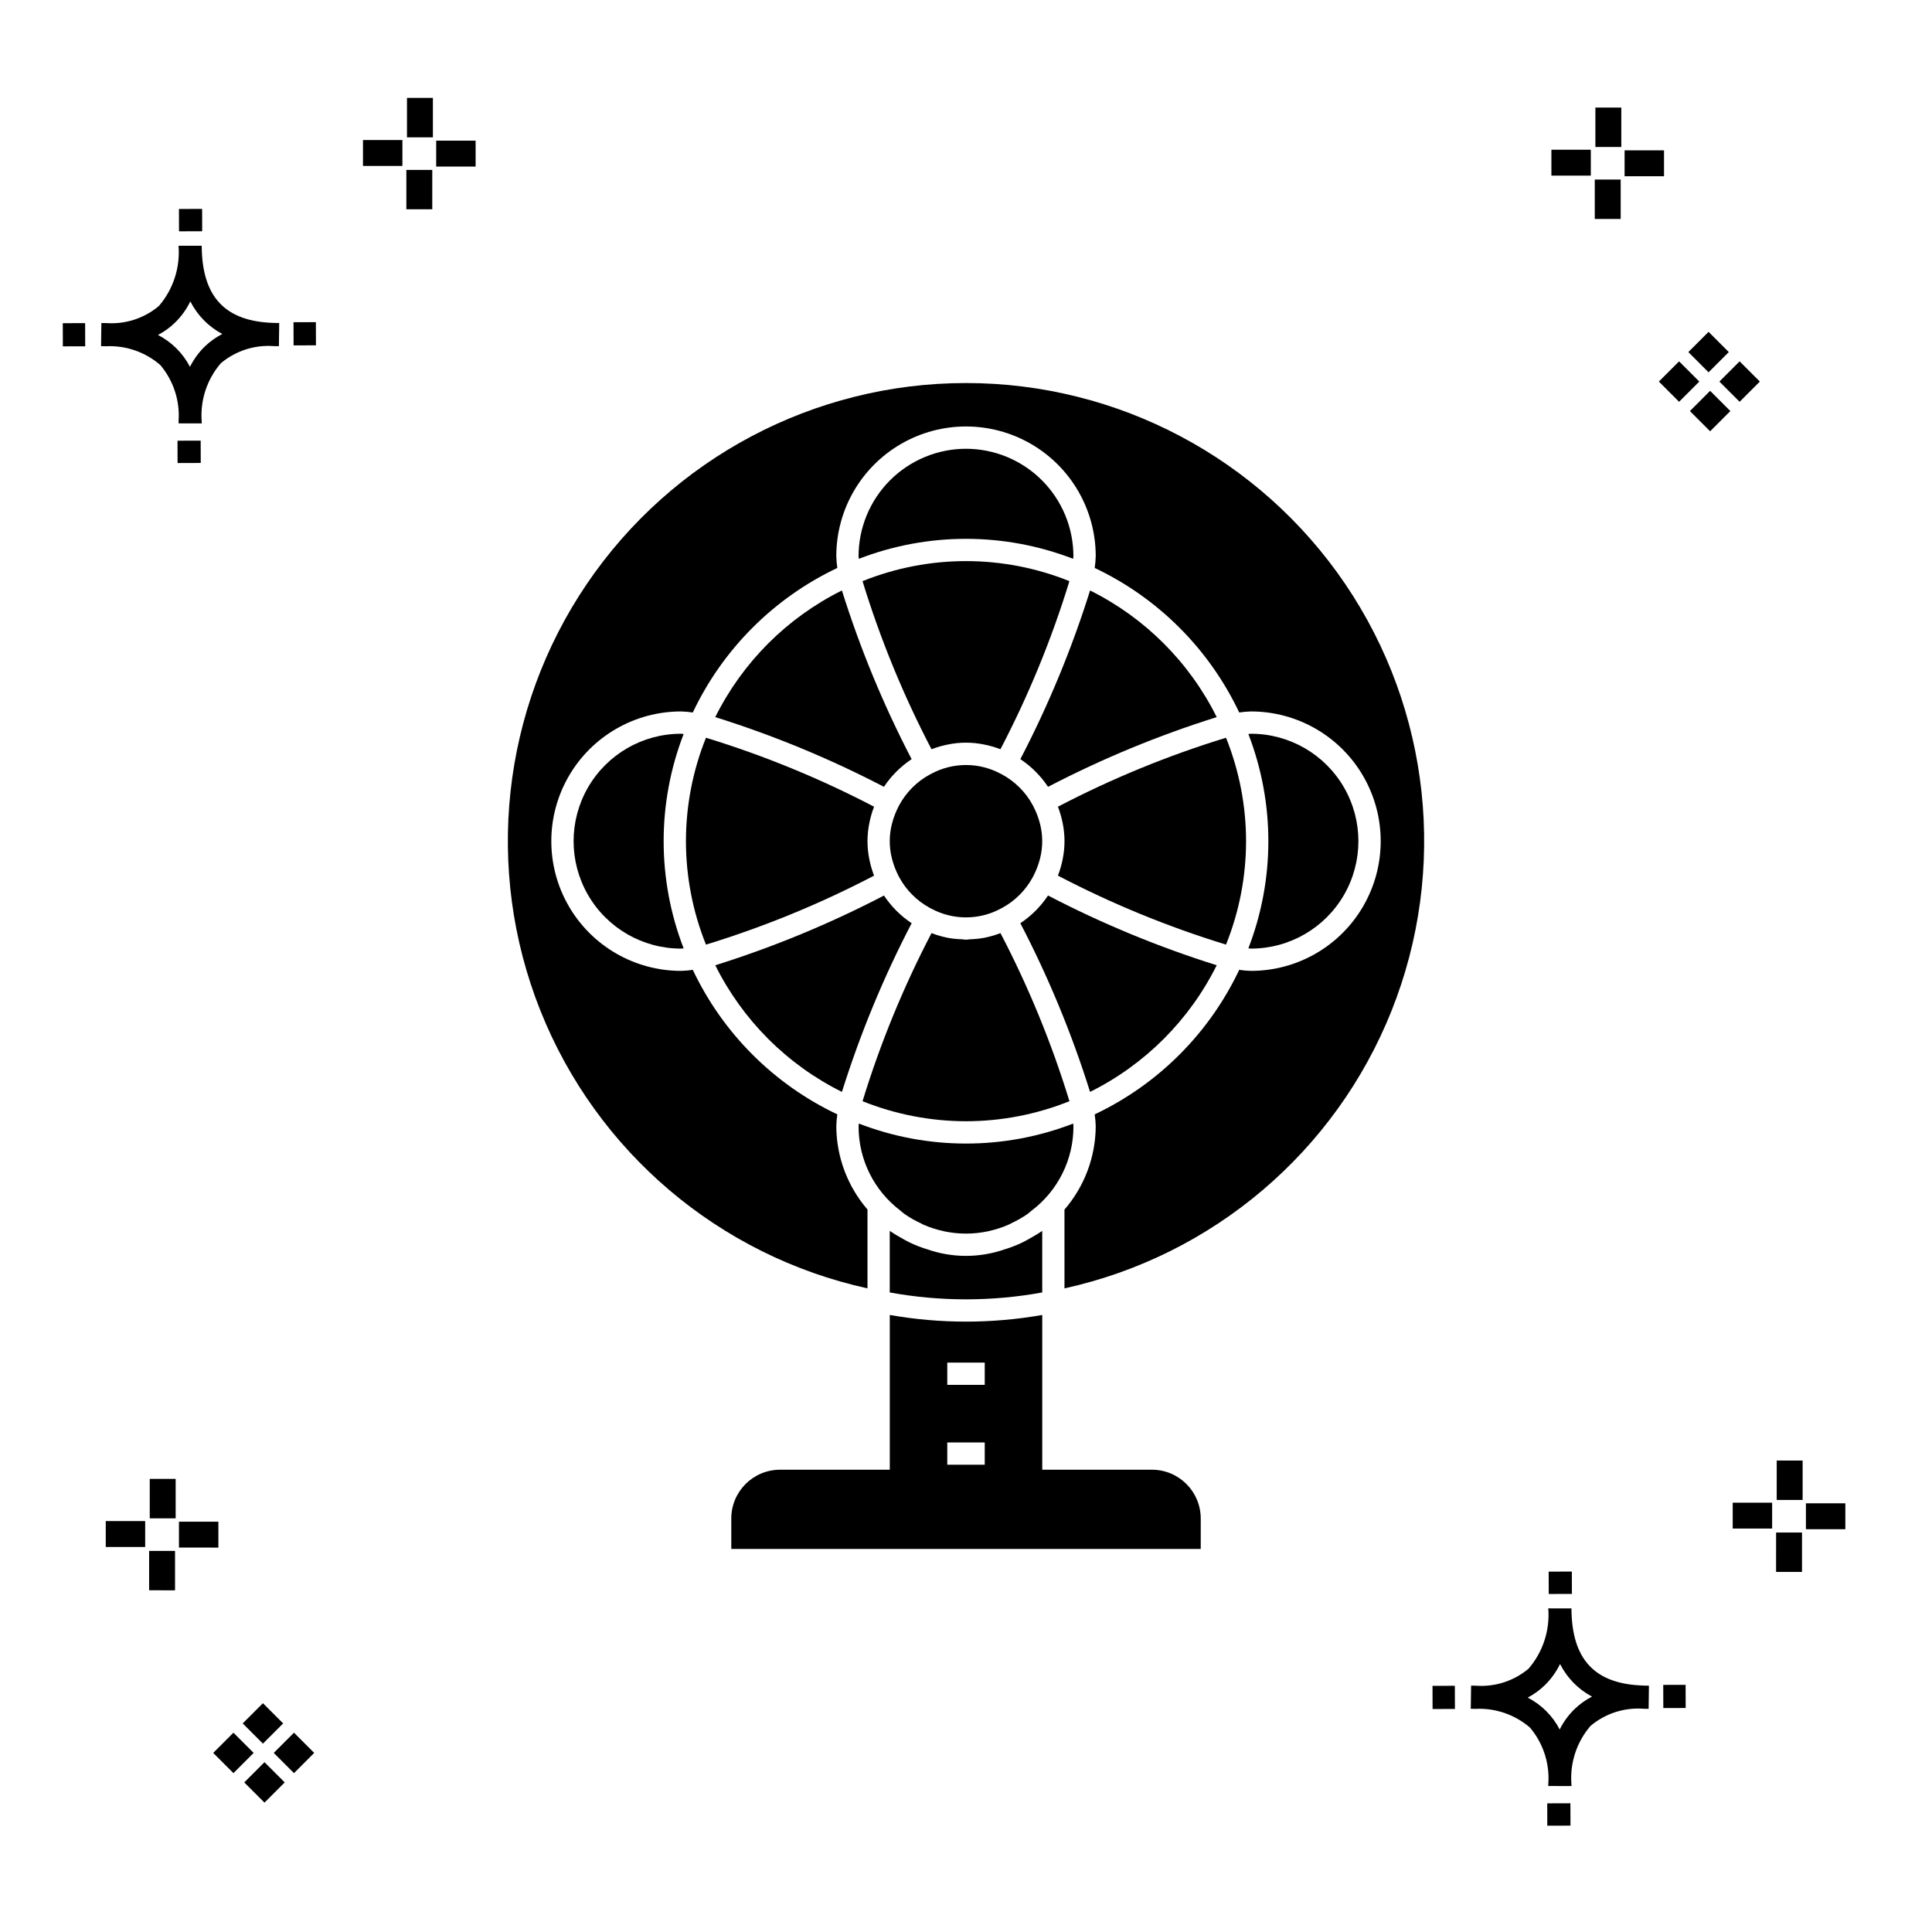
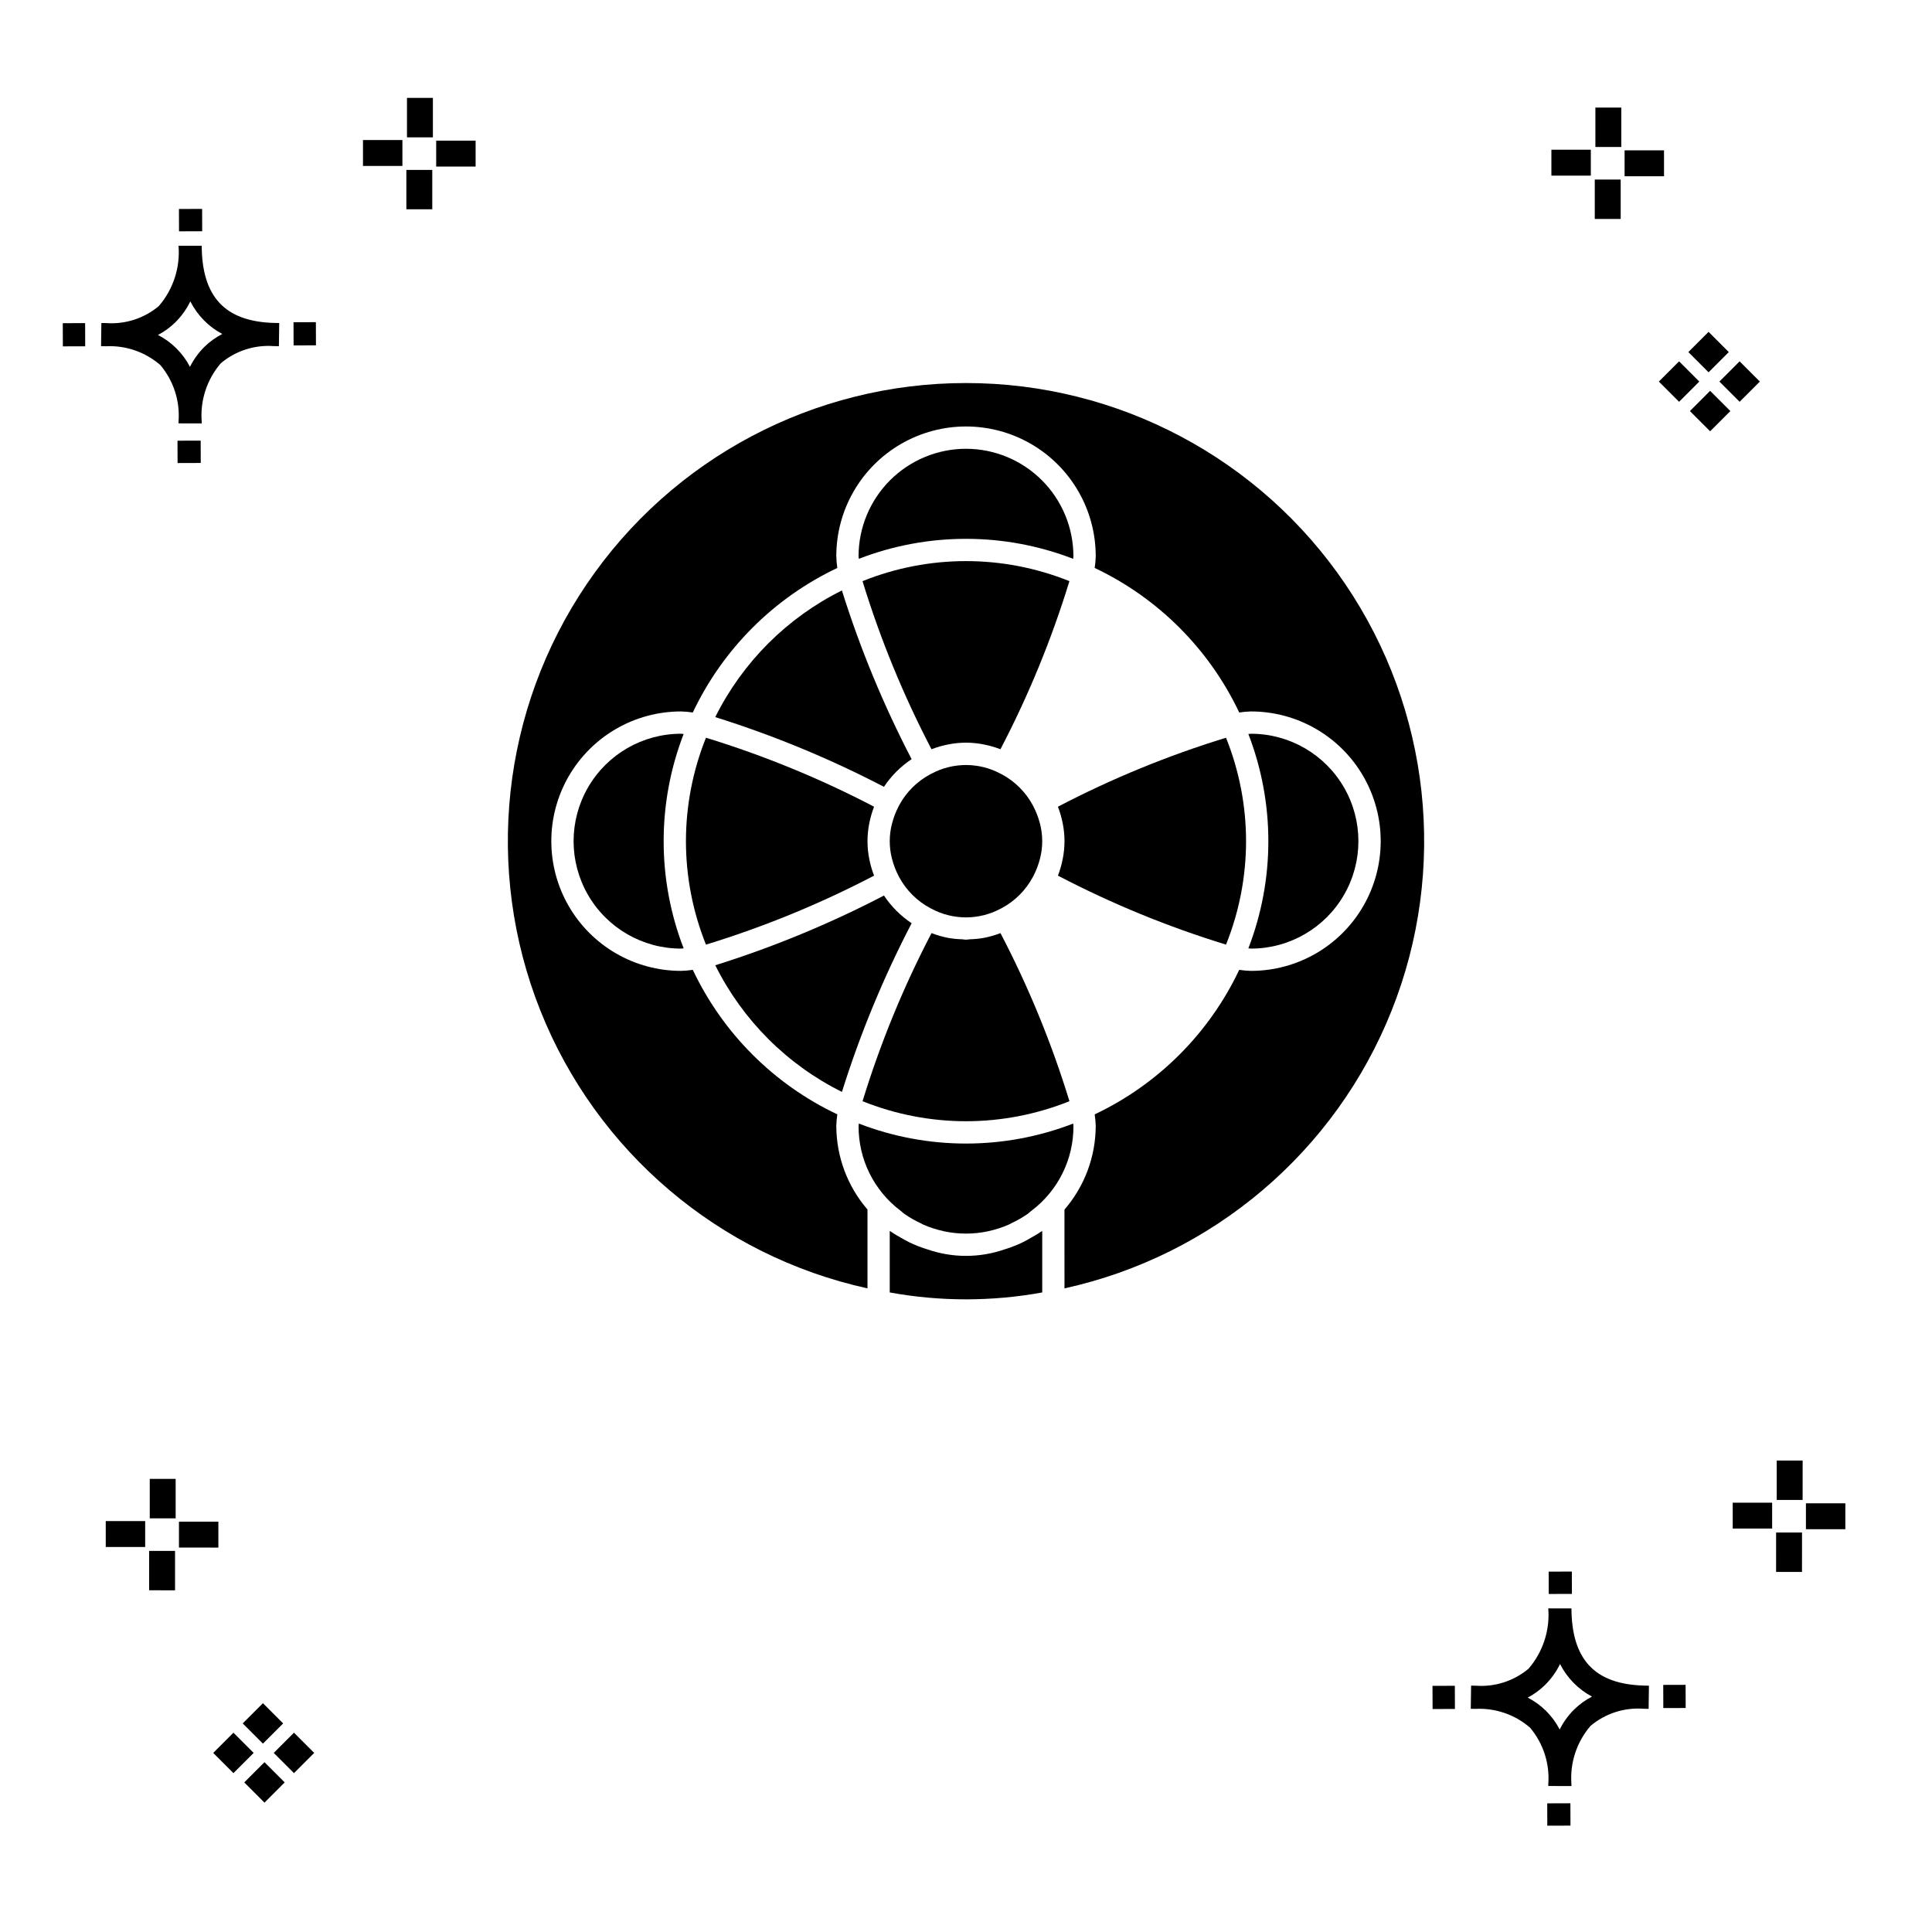
<svg xmlns="http://www.w3.org/2000/svg" fill="#000000" width="800px" height="800px" version="1.1" viewBox="144 144 512 512">
  <g>
    <path d="m197.18 260.77 0.02 5.922-6.141 0.02-0.02-5.922zm19.43-31.188c0.43 0.023 0.914 0.008 1.383 0.02l-0.082 6.141c-0.441 0.008-0.914-0.004-1.363-0.02-5.09-0.375-10.125 1.258-14.031 4.543-3.688 4.285-5.512 9.867-5.062 15.504v0.441l-6.141-0.016v-0.438c0.43-5.449-1.309-10.848-4.836-15.023-3.984-3.449-9.141-5.231-14.402-4.973h-0.004c-0.426 0-0.855-0.008-1.293-0.02l0.086-6.141c0.434 0 0.863 0.008 1.285 0.02h0.004c5.047 0.367 10.043-1.246 13.922-4.496 3.82-4.414 5.707-10.18 5.238-16l6.141 0.008c0.074 13.547 6.168 20.074 19.156 20.449zm-13.707 2.922 0.004 0.004c-3.648-1.938-6.606-4.953-8.469-8.637-1.027 2.117-2.414 4.035-4.102 5.672-1.328 1.281-2.832 2.367-4.469 3.227 3.633 1.871 6.594 4.824 8.477 8.449 0.988-1.984 2.301-3.793 3.883-5.352 1.387-1.34 2.965-2.473 4.68-3.359zm-42.266-2.856 0.02 6.141 5.922-0.016-0.02-6.141zm67.074-0.27-5.926 0.016 0.02 6.141 5.926-0.016zm-30.129-24.094-0.02-5.922-6.141 0.02 0.02 5.922zm399.62 42.293 5.359 5.359-5.359 5.359-5.359-5.359zm7.816-7.816 5.359 5.359-5.359 5.359-5.359-5.359zm-16.043 0 5.359 5.359-5.359 5.359-5.359-5.359zm7.816-7.816 5.359 5.359-5.359 5.363-5.359-5.359zm-11.809-41.238h-10.449v-6.867h10.449zm-19.398-0.164h-10.449v-6.867h10.449zm7.914 11.484h-6.867v-10.438h6.867zm0.164-19.07h-6.867v-10.449h6.867zm-303.62 5.191-10.449-0.004v-6.867h10.449zm-19.398-0.164-10.449-0.004v-6.867h10.449zm7.914 11.484h-6.867v-10.441h6.867zm0.164-19.07h-6.867v-10.453h6.867zm295.31 441.51 0.02 5.922 6.141-0.02-0.02-5.922zm25.57-31.203c0.43 0.023 0.914 0.008 1.383 0.02l-0.082 6.141c-0.441 0.008-0.914-0.004-1.363-0.02l0.004-0.008c-5.094-0.375-10.129 1.254-14.035 4.543-3.688 4.285-5.512 9.867-5.059 15.504v0.441l-6.141-0.016v-0.438c0.43-5.449-1.309-10.848-4.836-15.027-3.984-3.445-9.145-5.227-14.406-4.973h-0.004c-0.426 0-0.855-0.008-1.293-0.02l0.086-6.141c0.434 0 0.863 0.008 1.285 0.02h0.004c5.051 0.367 10.043-1.242 13.926-4.496 3.816-4.414 5.703-10.18 5.238-15.996l6.141 0.008c0.07 13.547 6.164 20.074 19.156 20.449zm-13.707 2.922 0.004-0.008c-3.644-1.934-6.602-4.949-8.469-8.633-1.027 2.113-2.414 4.035-4.102 5.672-1.328 1.281-2.832 2.367-4.465 3.227 3.633 1.867 6.594 4.82 8.473 8.449 0.988-1.988 2.301-3.797 3.887-5.352 1.387-1.344 2.961-2.477 4.676-3.363zm-42.266-2.856 0.02 6.141 5.922-0.016-0.02-6.141zm67.074-0.27-5.926 0.016 0.02 6.141 5.926-0.016zm-30.129-24.098-0.02-5.922-6.141 0.02 0.02 5.922zm72.461-17.141-10.445-0.008v-6.867h10.449zm-19.398-0.172h-10.449v-6.867h10.449zm7.914 11.484h-6.867l0.004-10.434h6.867zm0.164-19.07h-6.867l0.004-10.449h6.867zm-407.62 69.496 5.359 5.359-5.359 5.359-5.359-5.359zm7.816-7.816 5.359 5.359-5.359 5.359-5.359-5.359zm-16.043 0 5.359 5.359-5.359 5.359-5.363-5.359zm7.816-7.816 5.359 5.359-5.359 5.359-5.359-5.359zm-11.809-41.238-10.449-0.004v-6.863h10.449zm-19.398-0.164h-10.449v-6.867h10.449zm7.914 11.484-6.867-0.004v-10.434h6.867zm0.164-19.07-6.867-0.004v-10.449h6.867z" />
    <path d="m474.22 366.92c-0.008-9.391-1.812-18.699-5.312-27.414-15.375 4.711-30.285 10.832-44.543 18.277l0.02 0.074h0.004c0.531 1.391 0.945 2.828 1.23 4.289 0.645 3.152 0.645 6.398 0 9.547-0.285 1.465-0.699 2.898-1.23 4.289l-0.02 0.074h-0.004c14.254 7.449 29.168 13.566 44.543 18.277 3.5-8.715 5.305-18.02 5.312-27.414z" />
-     <path d="m432.88 300.48c-4.832 15.414-11.016 30.371-18.477 44.703 2.91 1.934 5.402 4.426 7.336 7.336 14.332-7.461 29.289-13.645 44.703-18.477-7.234-14.543-19.02-26.328-33.562-33.562z" />
    <path d="m400 262.93c-7.551 0.008-14.785 3.012-20.125 8.348-5.336 5.34-8.34 12.574-8.348 20.125 0 0.195 0.059 0.48 0.066 0.691 18.277-7.062 38.531-7.062 56.809 0 0.008-0.211 0.066-0.496 0.066-0.691-0.008-7.551-3.012-14.785-8.348-20.125-5.336-5.336-12.574-8.34-20.121-8.348z" />
-     <path d="m466.44 399.8c-15.414-4.836-30.371-11.02-44.703-18.48-1.934 2.91-4.426 5.406-7.336 7.34 7.461 14.328 13.645 29.289 18.477 44.703 14.543-7.234 26.328-19.02 33.562-33.562z" />
+     <path d="m466.44 399.8z" />
    <path d="m333.55 334.04c15.414 4.832 30.375 11.016 44.703 18.477 1.934-2.91 4.43-5.402 7.336-7.336-7.461-14.332-13.641-29.289-18.477-44.703-14.543 7.234-26.328 19.02-33.562 33.562z" />
-     <path d="m449.29 533.49h-29.082v-41.012c-13.367 2.352-27.043 2.352-40.406 0v41.012h-29.082c-7.137 0.008-12.918 5.793-12.922 12.926v8.074h124.41v-8.074c-0.008-7.133-5.789-12.918-12.922-12.926zm-44.324-1.324h-9.926v-5.902h9.926zm0-21.168-9.926 0.004v-5.902h9.926z" />
    <path d="m390.93 342.53c1.395-0.531 2.828-0.945 4.293-1.23 3.148-0.645 6.394-0.645 9.543 0 1.465 0.285 2.902 0.699 4.293 1.23l0.074 0.02-0.004 0.004c7.449-14.258 13.566-29.168 18.281-44.543-17.59-7.082-37.238-7.082-54.832 0 4.715 15.375 10.832 30.289 18.281 44.543z" />
    <path d="m382.11 357.75c-0.734 1.422-1.309 2.918-1.707 4.465l-0.031 0.105v0.004c-0.773 3.019-0.773 6.188 0 9.207l0.031 0.105c0.398 1.547 0.973 3.047 1.707 4.465l0.195 0.379c1.867 3.445 4.691 6.269 8.137 8.137l0.379 0.195c5.731 3.074 12.617 3.074 18.348 0l0.379-0.195h0.004c3.441-1.867 6.266-4.691 8.133-8.137l0.195-0.379c0.734-1.418 1.309-2.918 1.707-4.465l0.031-0.105c0.773-3.019 0.773-6.188 0-9.207l-0.031-0.105v-0.004c-0.398-1.547-0.973-3.043-1.707-4.465l-0.195-0.379c-1.867-3.441-4.691-6.269-8.133-8.133l-0.379-0.195h-0.004c-5.731-3.074-12.617-3.074-18.348 0l-0.379 0.195c-3.445 1.863-6.269 4.691-8.137 8.133z" />
    <path d="m400 441.14c9.391-0.008 18.695-1.809 27.414-5.309-4.715-15.379-10.832-30.289-18.277-44.543l-0.07 0.02c-1.402 0.539-2.852 0.953-4.324 1.238-1.215 0.215-2.445 0.34-3.684 0.371-0.359 0.016-0.699 0.109-1.062 0.109-0.363 0-0.703-0.094-1.062-0.109-1.234-0.031-2.465-0.156-3.68-0.371-1.473-0.285-2.922-0.699-4.324-1.238l-0.07-0.02c-7.445 14.254-13.562 29.164-18.277 44.543 8.719 3.5 18.023 5.301 27.418 5.309z" />
    <path d="m324.48 338.45c-10.172 0-19.57 5.426-24.656 14.234-5.086 8.809-5.086 19.66 0 28.473 5.086 8.809 14.484 14.234 24.656 14.234 0.195 0 0.48-0.059 0.691-0.066-7.062-18.277-7.062-38.531 0-56.809-0.211-0.012-0.496-0.066-0.691-0.066z" />
    <path d="m400 245.51c-40.258-0.016-77.898 19.934-100.49 53.246-22.594 33.316-27.203 75.664-12.305 113.06 14.902 37.395 47.375 64.969 86.688 73.613v-20.891c-5.301-6.144-8.234-13.98-8.266-22.098 0.023-1.043 0.117-2.086 0.273-3.121-16.809-7.957-30.344-21.492-38.301-38.301-1.035 0.156-2.078 0.25-3.121 0.273-12.281 0-23.629-6.551-29.77-17.188-6.141-10.633-6.141-23.738 0-34.375 6.141-10.633 17.488-17.188 29.77-17.188 1.043 0.027 2.086 0.117 3.121 0.277 7.957-16.809 21.492-30.344 38.301-38.305-0.156-1.031-0.25-2.074-0.273-3.117 0-12.281 6.551-23.629 17.188-29.77 10.633-6.141 23.738-6.141 34.375 0 10.633 6.141 17.188 17.488 17.188 29.77-0.027 1.043-0.121 2.086-0.277 3.117 16.809 7.961 30.344 21.496 38.305 38.305 1.031-0.156 2.074-0.25 3.117-0.277 12.281 0 23.629 6.555 29.77 17.188 6.141 10.637 6.141 23.742 0 34.375-6.141 10.637-17.488 17.188-29.77 17.188-1.043-0.023-2.086-0.117-3.117-0.273-7.961 16.809-21.496 30.344-38.305 38.301 0.156 1.035 0.25 2.078 0.277 3.121-0.035 8.125-2.973 15.969-8.285 22.117l0.004 20.875h0.004c39.316-8.645 71.789-36.219 86.691-73.613 14.902-37.395 10.297-79.746-12.297-113.06-22.598-33.316-60.238-53.262-100.49-53.25z" />
    <path d="m475.52 395.39c10.172 0 19.57-5.426 24.656-14.238 5.086-8.809 5.086-19.66 0-28.469-5.086-8.809-14.484-14.234-24.656-14.234-0.195 0-0.48 0.059-0.691 0.066 7.062 18.277 7.062 38.531 0 56.809 0.211 0.008 0.496 0.066 0.691 0.066z" />
    <path d="m325.78 366.92c0.008 9.395 1.809 18.699 5.309 27.418 15.379-4.715 30.289-10.832 44.543-18.281l-0.02-0.074c-0.535-1.391-0.949-2.824-1.234-4.289-0.645-3.148-0.645-6.394 0-9.547 0.285-1.461 0.699-2.898 1.234-4.289l0.02-0.074c-14.254-7.445-29.164-13.566-44.543-18.277-3.5 8.719-5.301 18.023-5.309 27.414z" />
    <path d="m414.91 473.28c-1.316 0.625-2.668 1.164-4.055 1.617l-0.516 0.16c-6.695 2.352-13.988 2.352-20.68 0l-0.516-0.16h-0.004c-1.383-0.453-2.738-0.992-4.055-1.617-0.781-0.367-1.523-0.809-2.277-1.238-0.875-0.512-1.762-0.984-2.586-1.566-0.137-0.098-0.293-0.16-0.43-0.262v16.301h0.004c13.359 2.434 27.047 2.434 40.406 0v-16.301c-0.137 0.098-0.293 0.164-0.43 0.262-0.824 0.582-1.711 1.055-2.586 1.566-0.754 0.43-1.496 0.871-2.277 1.238z" />
    <path d="m367.12 433.37c4.836-15.414 11.016-30.375 18.477-44.703-2.906-1.934-5.402-4.43-7.336-7.34-14.328 7.461-29.289 13.645-44.703 18.48 7.234 14.543 19.02 26.328 33.562 33.562z" />
    <path d="m382.62 464.83c0.359 0.281 0.684 0.609 1.059 0.871h-0.004c1.375 0.953 2.828 1.785 4.348 2.484 0.211 0.098 0.398 0.238 0.613 0.332 1.738 0.762 3.551 1.348 5.406 1.75l0.102 0.031c3.863 0.824 7.856 0.824 11.715 0l0.102-0.031c1.855-0.402 3.668-0.988 5.406-1.75 0.215-0.094 0.402-0.234 0.613-0.332 1.52-0.699 2.973-1.531 4.348-2.484 0.375-0.266 0.695-0.59 1.059-0.871 7.012-5.301 11.121-13.594 11.086-22.383 0-0.195-0.059-0.48-0.066-0.691-18.277 7.062-38.531 7.062-56.809 0-0.008 0.211-0.066 0.496-0.066 0.691-0.035 8.789 4.074 17.082 11.09 22.383z" />
  </g>
</svg>